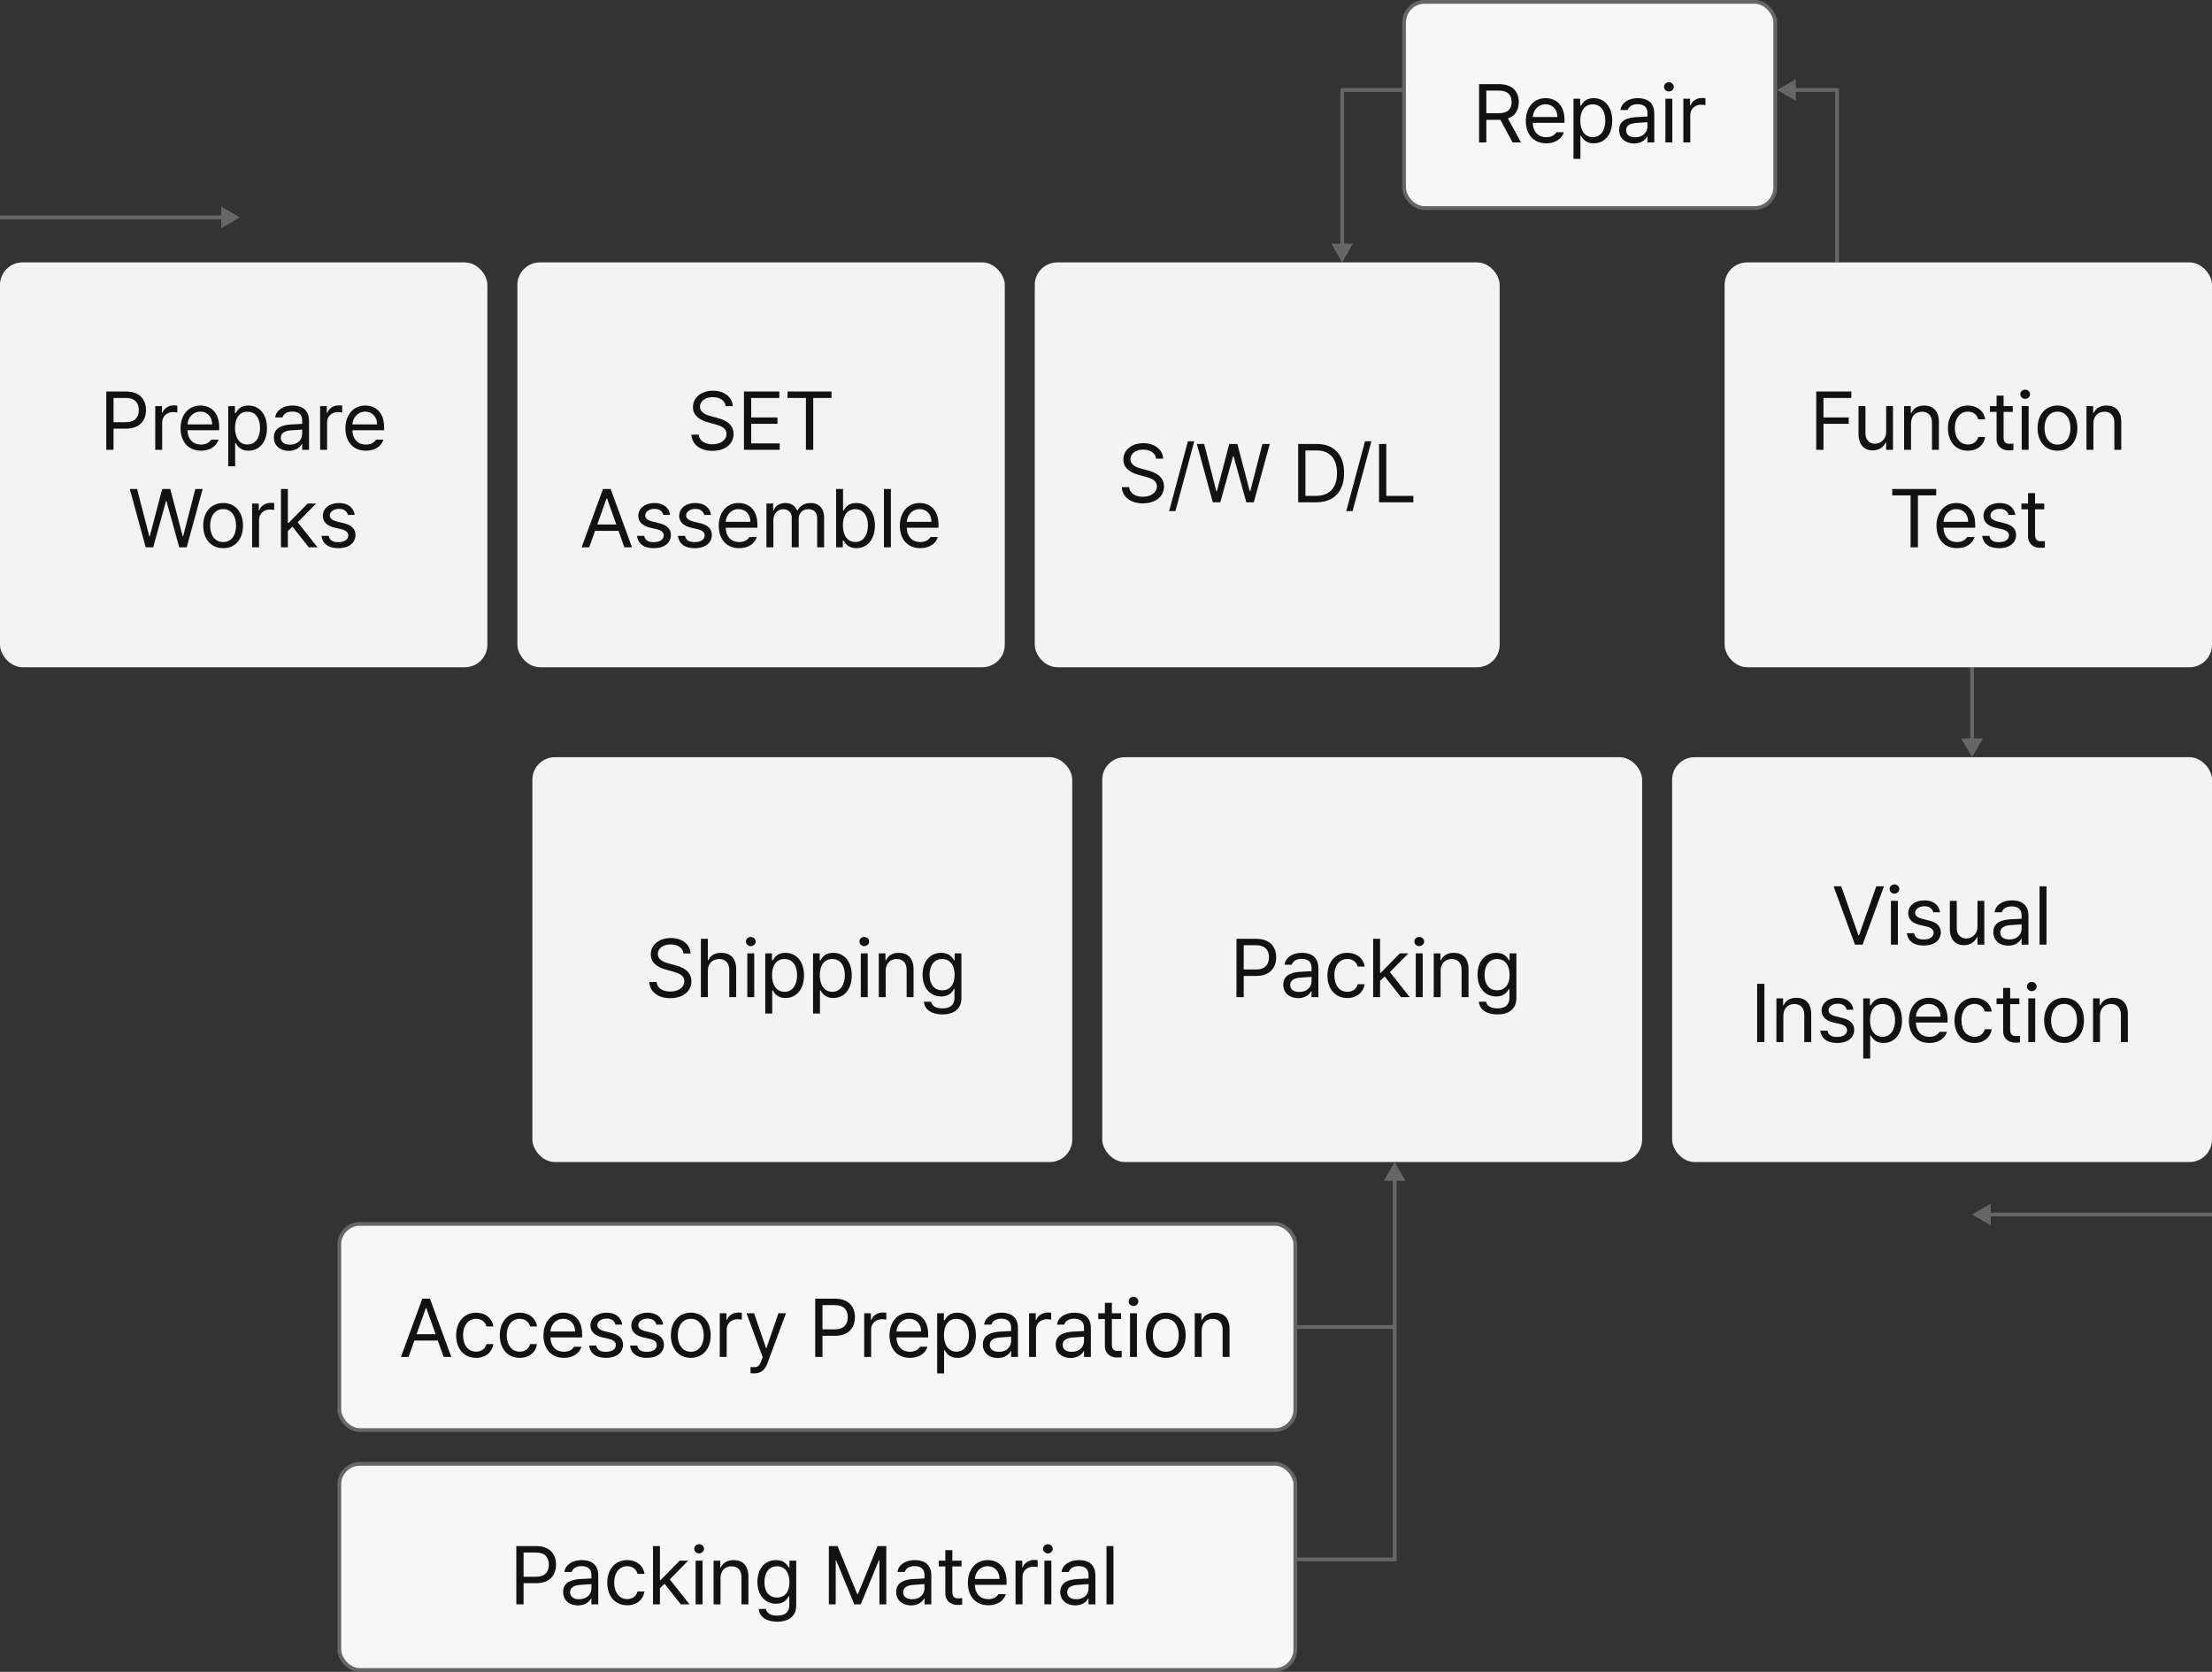
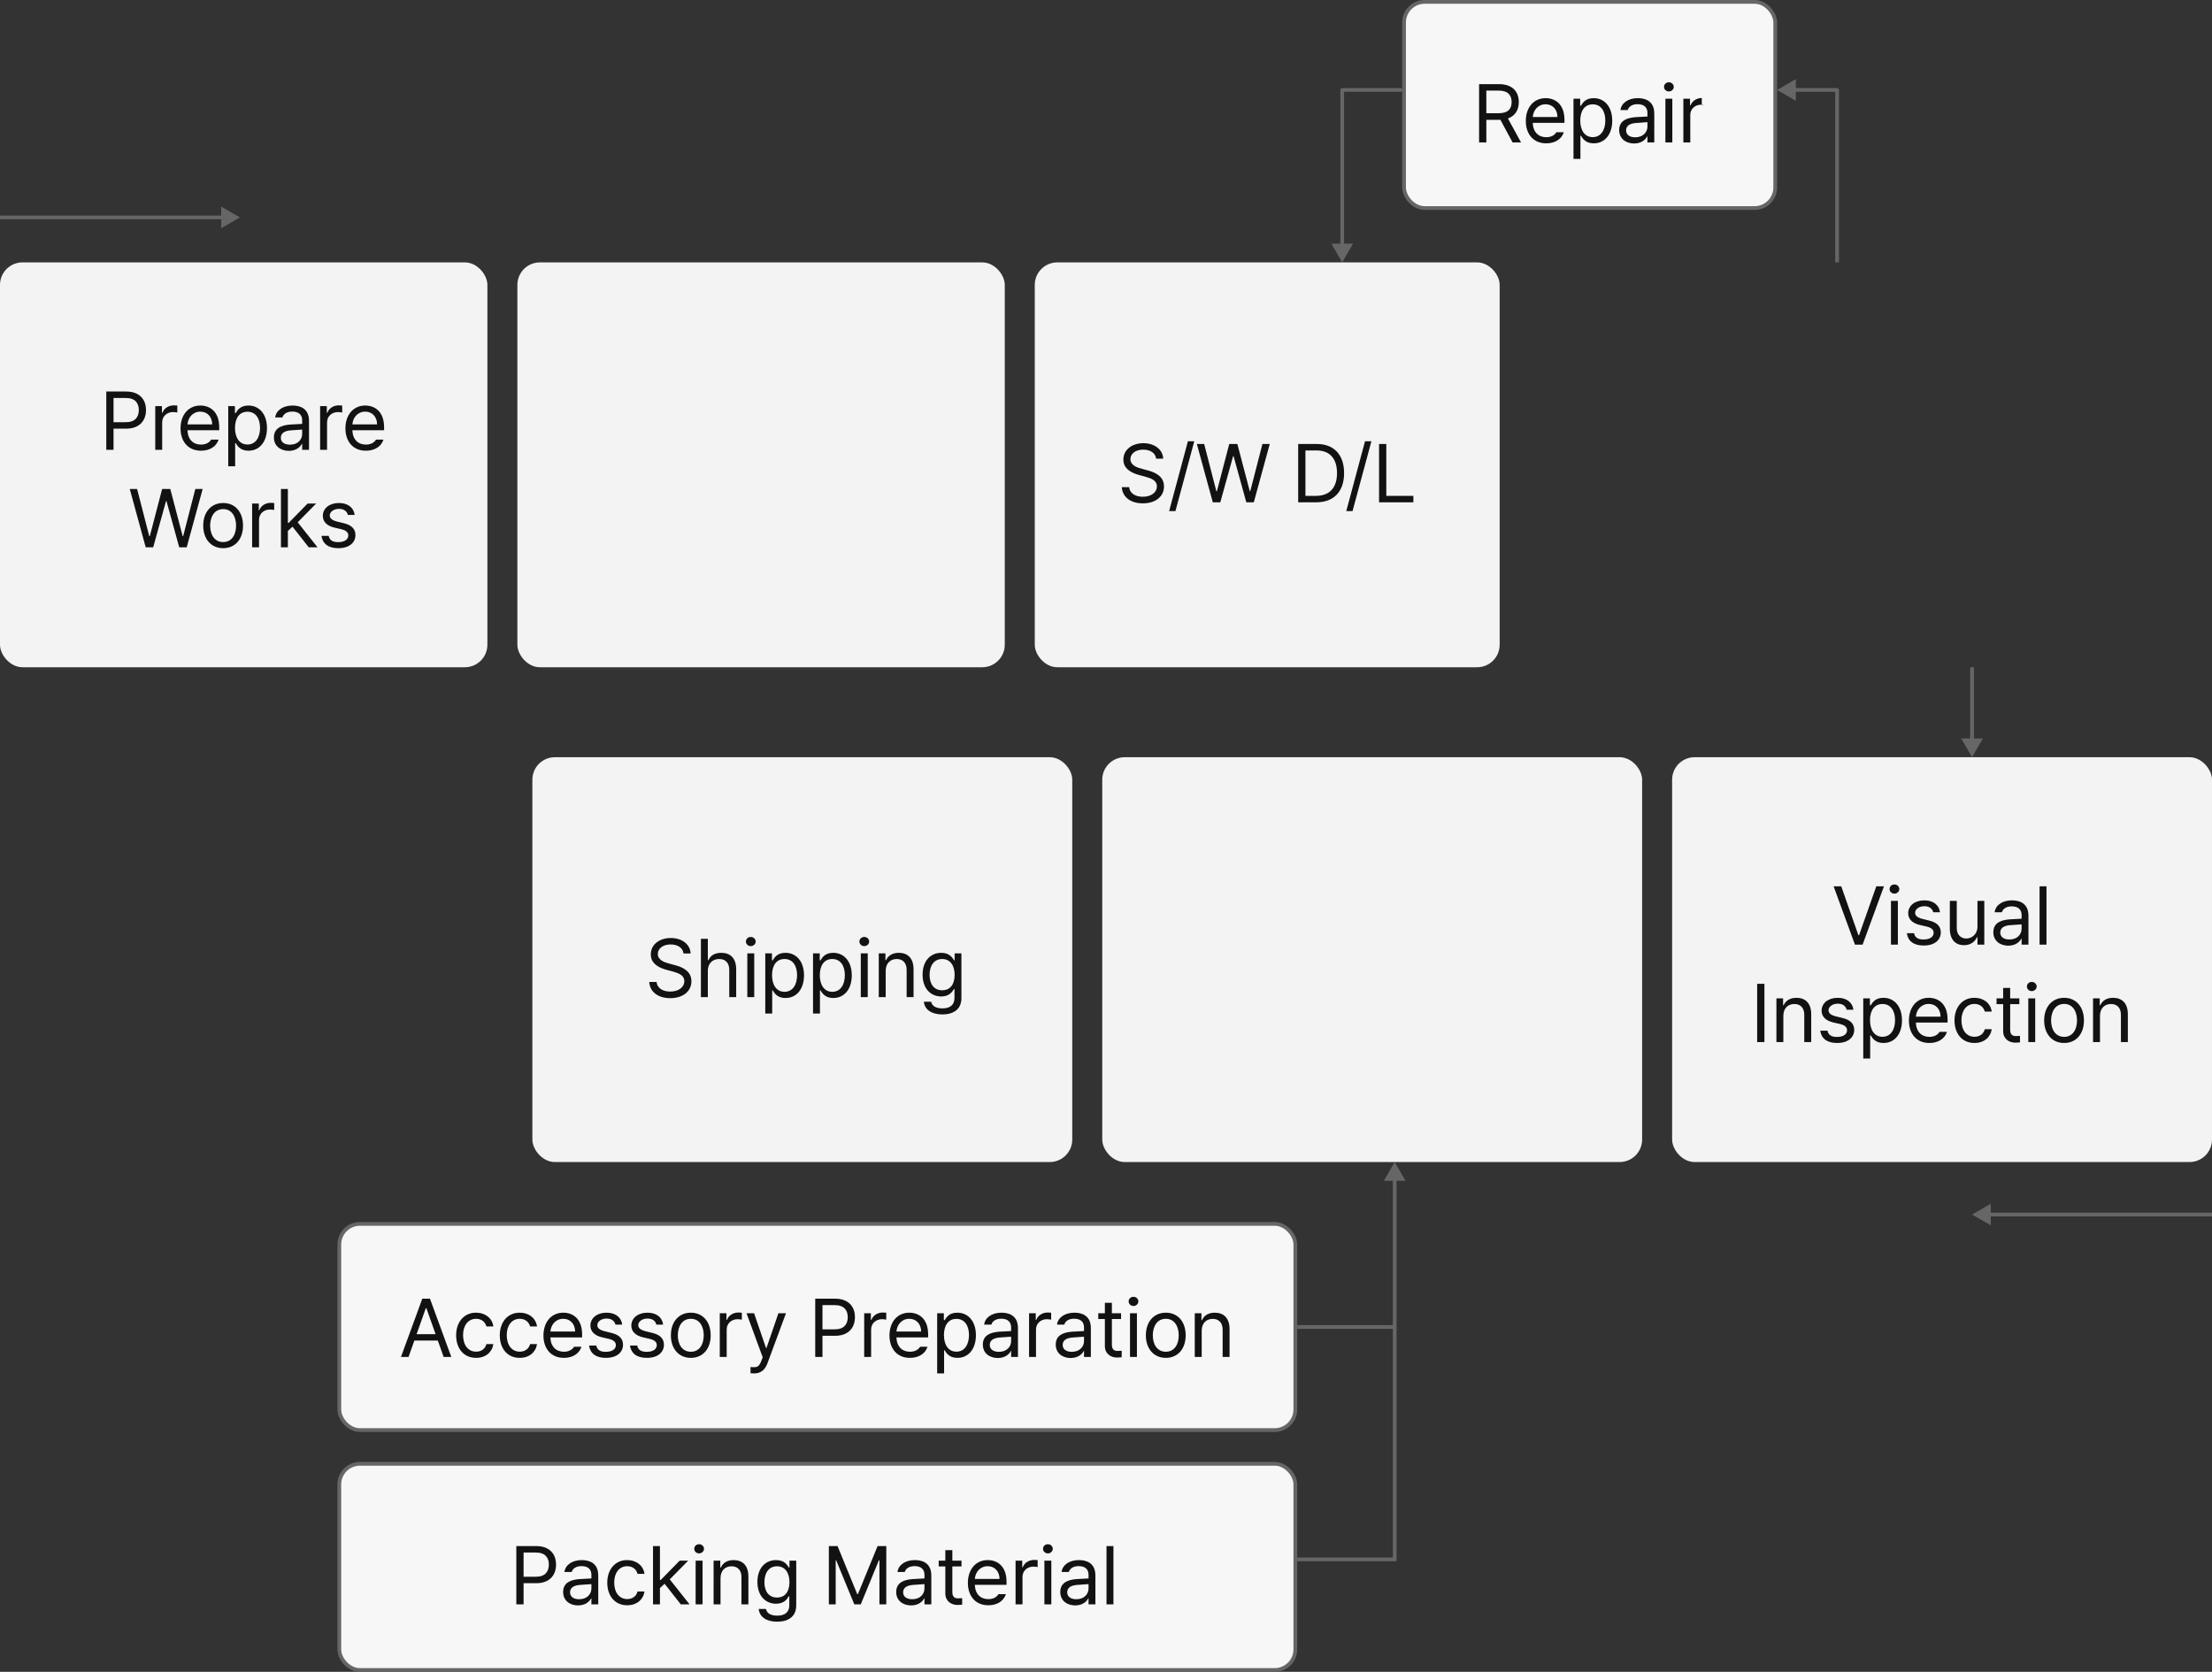
<svg xmlns="http://www.w3.org/2000/svg" width="295" height="223" viewBox="0 0 295 223" fill="none">
  <rect x="0" y="0" width="295" height="223" fill="#333333" stroke="none" />
  <rect x="187.25" y="0.25" width="49.5" height="27.5" rx="2.75" fill="#F7F7F7" stroke="#666666" stroke-width="0.5" />
-   <path d="M197.256 19V11.223H199.899C201.72 11.223 202.552 12.232 202.552 13.618C202.552 14.649 202.09 15.455 201.102 15.799L202.853 19H201.725L200.098 15.976C200.039 15.981 199.974 15.981 199.91 15.981H198.223V19H197.256ZM198.223 15.101H199.867C201.107 15.101 201.591 14.542 201.596 13.618C201.591 12.689 201.107 12.082 199.856 12.082H198.223V15.101ZM206.215 19.118C204.529 19.123 203.487 17.92 203.487 16.132C203.487 14.338 204.545 13.092 206.129 13.092C207.354 13.092 208.648 13.844 208.643 16.003V16.39H204.411C204.459 17.625 205.179 18.302 206.215 18.302C206.914 18.302 207.354 17.996 207.569 17.636H208.557C208.283 18.522 207.418 19.123 206.215 19.118ZM204.416 15.605H207.708C207.703 14.633 207.091 13.908 206.129 13.908C205.12 13.908 204.48 14.703 204.416 15.605ZM209.846 21.191V13.167H210.738V14.091H210.845C211.044 13.779 211.398 13.092 212.532 13.092C213.998 13.092 215.013 14.252 215.013 16.1C215.013 17.953 213.998 19.123 212.542 19.118C211.431 19.123 211.044 18.431 210.845 18.108H210.77V21.191H209.846ZM210.749 16.078C210.754 17.389 211.339 18.291 212.414 18.291C213.52 18.291 214.089 17.319 214.089 16.078C214.089 14.859 213.536 13.919 212.414 13.919C211.323 13.919 210.754 14.784 210.749 16.078ZM215.937 17.346C215.937 16.008 217.119 15.702 218.128 15.627C218.504 15.6 219.444 15.546 219.708 15.541V15.068C219.708 14.327 219.267 13.898 218.386 13.898C217.65 13.898 217.205 14.236 217.076 14.682H216.109C216.227 13.742 217.14 13.092 218.429 13.092C219.192 13.092 220.626 13.317 220.621 15.154V19H219.708V18.205H219.665C219.471 18.597 218.939 19.134 217.924 19.14C216.818 19.134 215.937 18.484 215.937 17.346ZM216.861 17.389C216.866 18.006 217.376 18.318 218.085 18.312C219.127 18.318 219.708 17.62 219.708 16.884V16.298C219.434 16.314 218.515 16.384 218.236 16.4C217.398 16.454 216.866 16.75 216.861 17.389ZM222.103 19V13.167H223.027V19H222.103ZM221.92 11.588C221.915 11.244 222.21 10.97 222.565 10.976C222.919 10.97 223.215 11.244 223.22 11.588C223.215 11.926 222.919 12.2 222.565 12.2C222.21 12.2 221.915 11.926 221.92 11.588ZM224.499 19V13.167H225.39V14.059H225.455C225.664 13.468 226.271 13.076 226.958 13.07C227.098 13.076 227.334 13.081 227.442 13.092V14.026C227.372 14.01 227.125 13.962 226.883 13.962C226.045 13.962 225.422 14.542 225.422 15.326V19H224.499Z" fill="#121212" />
+   <path d="M197.256 19V11.223H199.899C201.72 11.223 202.552 12.232 202.552 13.618C202.552 14.649 202.09 15.455 201.102 15.799L202.853 19H201.725L200.098 15.976C200.039 15.981 199.974 15.981 199.91 15.981H198.223V19H197.256ZM198.223 15.101H199.867C201.107 15.101 201.591 14.542 201.596 13.618C201.591 12.689 201.107 12.082 199.856 12.082H198.223V15.101ZM206.215 19.118C204.529 19.123 203.487 17.92 203.487 16.132C203.487 14.338 204.545 13.092 206.129 13.092C207.354 13.092 208.648 13.844 208.643 16.003V16.39H204.411C204.459 17.625 205.179 18.302 206.215 18.302C206.914 18.302 207.354 17.996 207.569 17.636H208.557C208.283 18.522 207.418 19.123 206.215 19.118ZM204.416 15.605H207.708C207.703 14.633 207.091 13.908 206.129 13.908C205.12 13.908 204.48 14.703 204.416 15.605ZM209.846 21.191V13.167H210.738V14.091H210.845C211.044 13.779 211.398 13.092 212.532 13.092C213.998 13.092 215.013 14.252 215.013 16.1C215.013 17.953 213.998 19.123 212.542 19.118C211.431 19.123 211.044 18.431 210.845 18.108H210.77V21.191H209.846ZM210.749 16.078C210.754 17.389 211.339 18.291 212.414 18.291C213.52 18.291 214.089 17.319 214.089 16.078C214.089 14.859 213.536 13.919 212.414 13.919C211.323 13.919 210.754 14.784 210.749 16.078ZM215.937 17.346C215.937 16.008 217.119 15.702 218.128 15.627C218.504 15.6 219.444 15.546 219.708 15.541V15.068C219.708 14.327 219.267 13.898 218.386 13.898C217.65 13.898 217.205 14.236 217.076 14.682H216.109C216.227 13.742 217.14 13.092 218.429 13.092C219.192 13.092 220.626 13.317 220.621 15.154V19H219.708V18.205H219.665C219.471 18.597 218.939 19.134 217.924 19.14C216.818 19.134 215.937 18.484 215.937 17.346ZM216.861 17.389C216.866 18.006 217.376 18.318 218.085 18.312C219.127 18.318 219.708 17.62 219.708 16.884V16.298C219.434 16.314 218.515 16.384 218.236 16.4C217.398 16.454 216.866 16.75 216.861 17.389ZM222.103 19V13.167H223.027V19H222.103ZM221.92 11.588C221.915 11.244 222.21 10.97 222.565 10.976C222.919 10.97 223.215 11.244 223.22 11.588C223.215 11.926 222.919 12.2 222.565 12.2C222.21 12.2 221.915 11.926 221.92 11.588ZM224.499 19V13.167H225.39V14.059H225.455C225.664 13.468 226.271 13.076 226.958 13.07V14.026C227.372 14.01 227.125 13.962 226.883 13.962C226.045 13.962 225.422 14.542 225.422 15.326V19H224.499Z" fill="#121212" />
  <path d="M245 12H245.25C245.25 11.862 245.138 11.75 245 11.75V12ZM237 12L239.5 13.443V10.557L237 12ZM245.25 35V12H244.75V35H245.25ZM245 11.75H239.25V12.25H245V11.75Z" fill="#666666" />
  <path d="M179 35L177.557 32.5H180.443L179 35ZM179 12H178.75C178.75 11.862 178.862 11.75 179 11.75V12ZM178.75 32.75V12H179.25V32.75H178.75ZM179 11.75H187V12.25H179V11.75Z" fill="#666666" />
  <path d="M263 162L265.5 160.557L265.5 163.443L263 162ZM295 162.25L265.25 162.25L265.25 161.75L295 161.75L295 162.25Z" fill="#666666" />
  <path d="M263 101L264.443 98.5L261.557 98.5L263 101ZM262.75 89L262.75 98.75L263.25 98.75L263.25 89L262.75 89Z" fill="#666666" />
  <rect y="35" width="65" height="54" rx="3" fill="#F3F3F3" />
  <path d="M14.174 60V52.223H16.816C18.637 52.223 19.47 53.308 19.47 54.693C19.47 56.074 18.637 57.175 16.827 57.175H15.141V60H14.174ZM15.141 56.315H16.784C18.025 56.315 18.508 55.617 18.514 54.693C18.508 53.764 18.025 53.082 16.773 53.082H15.141V56.315ZM20.705 60V54.167H21.597V55.059H21.661C21.871 54.468 22.477 54.076 23.165 54.07C23.305 54.076 23.541 54.081 23.648 54.092V55.026C23.579 55.01 23.331 54.962 23.09 54.962C22.252 54.962 21.629 55.542 21.629 56.326V60H20.705ZM26.807 60.118C25.12 60.123 24.078 58.92 24.078 57.132C24.078 55.338 25.136 54.092 26.721 54.092C27.945 54.092 29.24 54.844 29.234 57.003V57.39H25.002C25.05 58.625 25.77 59.302 26.807 59.302C27.505 59.302 27.945 58.996 28.16 58.636H29.148C28.875 59.522 28.01 60.123 26.807 60.118ZM25.007 56.605H28.3C28.294 55.633 27.682 54.908 26.721 54.908C25.711 54.908 25.072 55.703 25.007 56.605ZM30.438 62.191V54.167H31.329V55.091H31.436C31.635 54.779 31.99 54.092 33.123 54.092C34.589 54.092 35.605 55.252 35.605 57.1C35.605 58.953 34.589 60.123 33.134 60.118C32.022 60.123 31.635 59.431 31.436 59.108H31.361V62.191H30.438ZM31.34 57.078C31.345 58.389 31.931 59.291 33.005 59.291C34.111 59.291 34.681 58.319 34.681 57.078C34.681 55.859 34.127 54.919 33.005 54.919C31.915 54.919 31.345 55.784 31.34 57.078ZM36.528 58.346C36.528 57.008 37.71 56.702 38.72 56.627C39.096 56.6 40.036 56.546 40.299 56.541V56.068C40.299 55.327 39.858 54.898 38.977 54.898C38.242 54.898 37.796 55.236 37.667 55.682H36.7C36.818 54.742 37.731 54.092 39.02 54.092C39.783 54.092 41.217 54.317 41.212 56.154V60H40.299V59.205H40.256C40.062 59.597 39.531 60.134 38.516 60.14C37.409 60.134 36.528 59.484 36.528 58.346ZM37.452 58.389C37.458 59.006 37.968 59.318 38.677 59.312C39.719 59.318 40.299 58.62 40.299 57.884V57.298C40.025 57.315 39.106 57.384 38.827 57.4C37.989 57.454 37.458 57.749 37.452 58.389ZM42.694 60V54.167H43.586V55.059H43.65C43.86 54.468 44.467 54.076 45.154 54.07C45.294 54.076 45.53 54.081 45.638 54.092V55.026C45.568 55.01 45.321 54.962 45.079 54.962C44.241 54.962 43.618 55.542 43.618 56.326V60H42.694ZM48.796 60.118C47.109 60.123 46.067 58.92 46.067 57.132C46.067 55.338 47.126 54.092 48.71 54.092C49.935 54.092 51.229 54.844 51.224 57.003V57.39H46.991C47.04 58.625 47.759 59.302 48.796 59.302C49.494 59.302 49.935 58.996 50.149 58.636H51.138C50.864 59.522 49.999 60.123 48.796 60.118ZM46.997 56.605H50.289C50.284 55.633 49.671 54.908 48.71 54.908C47.7 54.908 47.061 55.703 46.997 56.605ZM19.432 73L17.305 65.223H18.283L19.905 71.518H19.98L21.623 65.223H22.709L24.363 71.518H24.427L26.049 65.223H27.027L24.9 73H23.901L22.204 66.845H22.139L20.431 73H19.432ZM29.766 73.118C28.176 73.124 27.102 71.92 27.102 70.11C27.102 68.29 28.176 67.092 29.766 67.092C31.351 67.092 32.414 68.29 32.409 70.11C32.414 71.92 31.351 73.124 29.766 73.118ZM28.026 70.11C28.031 71.276 28.579 72.302 29.766 72.302C30.942 72.302 31.485 71.276 31.485 70.11C31.485 68.95 30.942 67.908 29.766 67.908C28.579 67.908 28.031 68.95 28.026 70.11ZM33.623 73V67.167H34.514V68.059H34.579C34.788 67.468 35.395 67.076 36.083 67.07C36.222 67.076 36.459 67.081 36.566 67.092V68.026C36.496 68.01 36.249 67.962 36.007 67.962C35.169 67.962 34.546 68.542 34.546 69.326V73H33.623ZM37.468 73V65.223H38.392V69.745H38.499L41.024 67.167H42.163L39.703 69.665L42.345 73H41.174L39.01 70.25L38.392 70.825V73H37.468ZM46.395 68.682C46.266 68.198 45.895 67.881 45.213 67.876C44.494 67.881 43.983 68.268 43.978 68.757C43.983 69.144 44.295 69.407 44.977 69.573L45.847 69.788C46.889 70.035 47.399 70.556 47.405 71.367C47.399 72.377 46.578 73.124 45.117 73.118C43.806 73.124 43.027 72.538 42.872 71.475H43.838C43.946 72.044 44.359 72.318 45.095 72.312C45.928 72.318 46.449 71.969 46.449 71.421C46.449 71.007 46.153 70.739 45.493 70.583L44.612 70.379C43.597 70.143 43.054 69.589 43.054 68.811C43.054 67.811 43.93 67.092 45.213 67.092C46.422 67.092 47.179 67.736 47.297 68.682H46.395Z" fill="#121212" />
  <rect x="69" y="35" width="65" height="54" rx="3" fill="#F3F3F3" />
-   <path d="M96.779 54.178C96.698 53.415 95.989 52.975 95.06 52.975C94.029 52.975 93.357 53.512 93.352 54.253C93.357 55.069 94.265 55.376 94.856 55.52L95.629 55.735C96.462 55.95 97.832 56.428 97.832 57.884C97.832 59.151 96.811 60.134 95.006 60.14C93.331 60.134 92.294 59.27 92.203 57.98H93.191C93.272 58.851 94.082 59.264 95.006 59.259C96.081 59.264 96.886 58.711 96.886 57.862C96.886 57.105 96.166 56.815 95.35 56.584L94.394 56.326C93.175 55.972 92.412 55.349 92.418 54.296C92.412 52.98 93.583 52.115 95.092 52.115C96.602 52.115 97.686 52.996 97.724 54.178H96.779ZM99.217 60V52.223H103.933V53.082H100.184V55.682H103.686V56.53H100.184V59.141H103.987V60H99.217ZM105.029 53.082V52.223H110.894V53.082H108.456V60H107.478V53.082H105.029ZM78.582 73H77.572L80.418 65.223H81.439L84.286 73H83.265L82.486 70.809H79.36L78.582 73ZM79.656 69.96H82.191L80.956 66.48H80.891L79.656 69.96ZM88.464 68.682C88.335 68.198 87.965 67.881 87.283 67.876C86.563 67.881 86.053 68.268 86.047 68.757C86.053 69.144 86.364 69.407 87.046 69.573L87.916 69.788C88.959 70.035 89.469 70.556 89.474 71.367C89.469 72.377 88.647 73.124 87.186 73.118C85.876 73.124 85.097 72.538 84.941 71.475H85.908C86.015 72.044 86.429 72.318 87.165 72.312C87.997 72.318 88.518 71.969 88.518 71.421C88.518 71.007 88.223 70.739 87.562 70.583L86.681 70.379C85.666 70.143 85.124 69.589 85.124 68.811C85.124 67.811 85.999 67.092 87.283 67.092C88.491 67.092 89.249 67.736 89.367 68.682H88.464ZM93.921 68.682C93.793 68.198 93.422 67.881 92.74 67.876C92.02 67.881 91.51 68.268 91.504 68.757C91.51 69.144 91.821 69.407 92.503 69.573L93.374 69.788C94.415 70.035 94.926 70.556 94.931 71.367C94.926 72.377 94.104 73.124 92.643 73.118C91.332 73.124 90.554 72.538 90.398 71.475H91.365C91.472 72.044 91.886 72.318 92.622 72.312C93.454 72.318 93.975 71.969 93.975 71.421C93.975 71.007 93.68 70.739 93.019 70.583L92.138 70.379C91.123 70.143 90.581 69.589 90.581 68.811C90.581 67.811 91.456 67.092 92.74 67.092C93.948 67.092 94.706 67.736 94.824 68.682H93.921ZM98.584 73.118C96.897 73.124 95.855 71.92 95.855 70.132C95.855 68.338 96.913 67.092 98.498 67.092C99.722 67.092 101.017 67.844 101.011 70.003V70.39H96.779C96.827 71.625 97.547 72.302 98.584 72.302C99.282 72.302 99.722 71.996 99.937 71.636H100.925C100.651 72.522 99.787 73.124 98.584 73.118ZM96.784 69.606H100.077C100.071 68.633 99.459 67.908 98.498 67.908C97.488 67.908 96.849 68.703 96.784 69.606ZM102.214 73V67.167H103.106V68.08H103.181C103.423 67.457 103.987 67.092 104.75 67.092C105.512 67.092 106.033 67.457 106.307 68.08H106.372C106.667 67.478 107.285 67.092 108.123 67.092C109.159 67.092 109.906 67.726 109.906 69.101V73H108.982V69.111C108.977 68.252 108.439 67.919 107.8 67.919C106.989 67.919 106.527 68.467 106.522 69.208V73H105.587V69.015C105.593 68.359 105.12 67.919 104.449 67.919C103.75 67.919 103.138 68.51 103.138 69.358V73H102.214ZM111.506 73V65.223H112.43V68.091H112.505C112.704 67.779 113.053 67.092 114.192 67.092C115.653 67.092 116.679 68.252 116.684 70.1C116.679 71.953 115.653 73.124 114.203 73.118C113.085 73.124 112.704 72.431 112.505 72.108H112.398V73H111.506ZM112.409 70.078C112.409 71.389 113 72.291 114.063 72.291C115.175 72.291 115.744 71.319 115.75 70.078C115.744 68.859 115.191 67.919 114.063 67.919C112.989 67.919 112.409 68.784 112.409 70.078ZM118.811 65.223V73H117.887V65.223H118.811ZM122.732 73.118C121.045 73.124 120.003 71.92 120.003 70.132C120.003 68.338 121.062 67.092 122.646 67.092C123.871 67.092 125.165 67.844 125.16 70.003V70.39H120.927C120.976 71.625 121.695 72.302 122.732 72.302C123.43 72.302 123.871 71.996 124.085 71.636H125.074C124.8 72.522 123.935 73.124 122.732 73.118ZM120.933 69.606H124.225C124.22 68.633 123.607 67.908 122.646 67.908C121.636 67.908 120.997 68.703 120.933 69.606Z" fill="#121212" />
  <rect x="138" y="35" width="62" height="54" rx="3" fill="#F3F3F3" />
  <path d="M154.181 61.178C154.101 60.415 153.392 59.975 152.462 59.975C151.431 59.975 150.76 60.512 150.754 61.253C150.76 62.069 151.667 62.376 152.258 62.52L153.032 62.735C153.864 62.95 155.234 63.428 155.234 64.884C155.234 66.151 154.213 67.134 152.409 67.14C150.733 67.134 149.696 66.269 149.605 64.981H150.593C150.674 65.851 151.485 66.264 152.409 66.259C153.483 66.264 154.289 65.711 154.289 64.862C154.289 64.105 153.569 63.815 152.752 63.584L151.796 63.326C150.577 62.972 149.814 62.349 149.82 61.296C149.814 59.98 150.985 59.115 152.495 59.115C154.004 59.115 155.089 59.996 155.126 61.178H154.181ZM159.273 58.857L156.759 68.171H155.921L158.424 58.857H159.273ZM161.744 67L159.617 59.223H160.594L162.216 65.518H162.292L163.935 59.223H165.02L166.674 65.518H166.739L168.361 59.223H169.338L167.211 67H166.212L164.515 60.845H164.451L162.743 67H161.744ZM175.547 67H173.13V59.223H175.644C177.916 59.223 179.253 60.678 179.253 63.101C179.253 65.528 177.916 67 175.547 67ZM174.097 66.141H175.483C177.39 66.141 178.308 64.986 178.308 63.101C178.308 61.221 177.39 60.082 175.58 60.082H174.097V66.141ZM182.895 58.857L180.381 68.171H179.543L182.046 58.857H182.895ZM183.916 67V59.223H184.882V66.141H188.492V67H183.916Z" fill="#121212" />
-   <rect x="230" y="35" width="65" height="54" rx="3" fill="#F3F3F3" />
-   <path d="M242.219 60V52.223H246.902V53.082H243.186V55.682H246.548V56.53H243.186V60H242.219ZM251.543 57.605V54.167H252.456V60H251.543V59.012H251.479C251.205 59.602 250.625 60.075 249.749 60.075C248.643 60.075 247.853 59.355 247.858 57.873V54.167H248.782V57.809C248.782 58.647 249.303 59.189 250.05 59.184C250.71 59.189 251.538 58.695 251.543 57.605ZM254.862 56.498V60H253.938V54.167H254.83V55.08H254.905C255.179 54.484 255.727 54.092 256.613 54.092C257.795 54.092 258.584 54.812 258.579 56.294V60H257.655V56.358C257.655 55.456 257.161 54.919 256.334 54.919C255.485 54.919 254.862 55.488 254.862 56.498ZM262.446 60.118C260.792 60.123 259.782 58.861 259.782 57.11C259.782 55.338 260.84 54.092 262.425 54.092C263.666 54.092 264.6 54.828 264.745 55.929H263.821C263.687 55.397 263.225 54.908 262.446 54.908C261.404 54.908 260.711 55.768 260.706 57.078C260.711 58.426 261.388 59.291 262.446 59.291C263.134 59.291 263.66 58.92 263.821 58.281H264.745C264.6 59.323 263.741 60.123 262.446 60.118ZM268.43 54.167V54.94H267.205V58.324C267.2 59.071 267.576 59.194 267.968 59.194C268.134 59.194 268.381 59.178 268.516 59.173V60.032C268.371 60.054 268.145 60.075 267.871 60.075C267.092 60.075 266.276 59.592 266.271 58.56V54.94H265.39V54.167H266.271V52.77H267.205V54.167H268.43ZM269.622 60V54.167H270.546V60H269.622ZM269.439 52.588C269.434 52.244 269.729 51.97 270.084 51.976C270.438 51.97 270.734 52.244 270.739 52.588C270.734 52.926 270.438 53.2 270.084 53.2C269.729 53.2 269.434 52.926 269.439 52.588ZM274.402 60.118C272.812 60.123 271.738 58.92 271.738 57.11C271.738 55.29 272.812 54.092 274.402 54.092C275.987 54.092 277.05 55.29 277.045 57.11C277.05 58.92 275.987 60.123 274.402 60.118ZM272.662 57.11C272.667 58.276 273.215 59.302 274.402 59.302C275.579 59.302 276.121 58.276 276.121 57.11C276.121 55.95 275.579 54.908 274.402 54.908C273.215 54.908 272.667 55.95 272.662 57.11ZM279.183 56.498V60H278.259V54.167H279.15V55.08H279.226C279.5 54.484 280.047 54.092 280.934 54.092C282.115 54.092 282.905 54.812 282.899 56.294V60H281.976V56.358C281.976 55.456 281.481 54.919 280.654 54.919C279.806 54.919 279.183 55.488 279.183 56.498ZM252.354 66.082V65.223H258.219V66.082H255.781V73H254.803V66.082H252.354ZM260.991 73.118C259.304 73.124 258.262 71.92 258.262 70.132C258.262 68.338 259.32 67.092 260.905 67.092C262.129 67.092 263.424 67.844 263.418 70.003V70.39H259.186C259.234 71.625 259.954 72.302 260.991 72.302C261.689 72.302 262.129 71.996 262.344 71.636H263.333C263.059 72.522 262.194 73.124 260.991 73.118ZM259.191 69.606H262.484C262.479 68.633 261.866 67.908 260.905 67.908C259.895 67.908 259.256 68.703 259.191 69.606ZM267.866 68.682C267.737 68.198 267.366 67.881 266.684 67.876C265.964 67.881 265.454 68.268 265.449 68.757C265.454 69.144 265.766 69.407 266.448 69.573L267.318 69.788C268.36 70.035 268.87 70.556 268.875 71.367C268.87 72.377 268.048 73.124 266.587 73.118C265.277 73.124 264.498 72.538 264.342 71.475H265.309C265.417 72.044 265.83 72.318 266.566 72.312C267.398 72.318 267.919 71.969 267.919 71.421C267.919 71.007 267.624 70.739 266.963 70.583L266.083 70.379C265.067 70.143 264.525 69.589 264.525 68.811C264.525 67.811 265.4 67.092 266.684 67.092C267.893 67.092 268.65 67.736 268.768 68.682H267.866ZM272.625 67.167V67.94H271.4V71.324C271.395 72.071 271.771 72.194 272.163 72.194C272.329 72.194 272.576 72.178 272.71 72.173V73.032C272.565 73.054 272.34 73.075 272.066 73.075C271.287 73.075 270.471 72.592 270.465 71.561V67.94H269.584V67.167H270.465V65.77H271.4V67.167H272.625Z" fill="#121212" />
  <rect x="223" y="101" width="72" height="54" rx="3" fill="#F3F3F3" />
  <path d="M245.556 118.223L247.844 124.743H247.93L250.229 118.223H251.25L248.403 126H247.382L244.536 118.223H245.556ZM252.184 126V120.167H253.108V126H252.184ZM252.001 118.588C251.996 118.244 252.292 117.97 252.646 117.976C253 117.97 253.296 118.244 253.301 118.588C253.296 118.926 253 119.2 252.646 119.2C252.292 119.2 251.996 118.926 252.001 118.588ZM257.824 121.682C257.695 121.198 257.324 120.881 256.642 120.876C255.922 120.881 255.412 121.268 255.407 121.757C255.412 122.144 255.724 122.407 256.406 122.573L257.276 122.788C258.318 123.035 258.828 123.556 258.833 124.367C258.828 125.377 258.006 126.124 256.545 126.118C255.235 126.124 254.456 125.538 254.3 124.475H255.267C255.375 125.044 255.788 125.318 256.524 125.312C257.356 125.318 257.877 124.969 257.877 124.421C257.877 124.007 257.582 123.739 256.921 123.583L256.041 123.379C255.025 123.143 254.483 122.589 254.483 121.811C254.483 120.812 255.358 120.092 256.642 120.092C257.851 120.092 258.608 120.736 258.726 121.682H257.824ZM263.721 123.604V120.167H264.634V126H263.721V125.012H263.657C263.383 125.603 262.803 126.075 261.927 126.075C260.821 126.075 260.031 125.355 260.037 123.873V120.167H260.96V123.809C260.96 124.646 261.481 125.189 262.228 125.184C262.889 125.189 263.716 124.695 263.721 123.604ZM265.837 124.346C265.837 123.008 267.019 122.702 268.029 122.627C268.405 122.6 269.345 122.546 269.608 122.541V122.068C269.608 121.327 269.167 120.897 268.287 120.897C267.551 120.897 267.105 121.236 266.976 121.682H266.009C266.127 120.742 267.041 120.092 268.33 120.092C269.092 120.092 270.526 120.317 270.521 122.154V126H269.608V125.205H269.565C269.372 125.597 268.84 126.134 267.825 126.14C266.718 126.134 265.837 125.484 265.837 124.346ZM266.761 124.389C266.767 125.006 267.277 125.318 267.986 125.312C269.028 125.318 269.608 124.62 269.608 123.884V123.298C269.334 123.314 268.416 123.384 268.136 123.4C267.298 123.454 266.767 123.75 266.761 124.389ZM272.927 118.223V126H272.003V118.223H272.927ZM235.308 131.223V139H234.341V131.223H235.308ZM237.833 135.498V139H236.909V133.167H237.8V134.08H237.875C238.149 133.484 238.697 133.092 239.583 133.092C240.765 133.092 241.555 133.812 241.549 135.294V139H240.625V135.358C240.625 134.456 240.131 133.919 239.304 133.919C238.456 133.919 237.833 134.488 237.833 135.498ZM246.276 134.682C246.147 134.198 245.776 133.881 245.094 133.876C244.375 133.881 243.864 134.268 243.859 134.757C243.864 135.144 244.176 135.407 244.858 135.573L245.728 135.788C246.77 136.035 247.28 136.556 247.286 137.367C247.28 138.377 246.458 139.124 244.998 139.118C243.687 139.124 242.908 138.538 242.752 137.475H243.719C243.827 138.044 244.24 138.318 244.976 138.312C245.809 138.318 246.33 137.969 246.33 137.421C246.33 137.007 246.034 136.739 245.374 136.583L244.493 136.379C243.478 136.143 242.935 135.589 242.935 134.811C242.935 133.812 243.811 133.092 245.094 133.092C246.303 133.092 247.06 133.736 247.178 134.682H246.276ZM248.489 141.191V133.167H249.38V134.091H249.488C249.687 133.779 250.041 133.092 251.174 133.092C252.641 133.092 253.656 134.252 253.656 136.1C253.656 137.953 252.641 139.124 251.185 139.118C250.073 139.124 249.687 138.431 249.488 138.108H249.413V141.191H248.489ZM249.391 136.078C249.396 137.389 249.982 138.291 251.056 138.291C252.163 138.291 252.732 137.319 252.732 136.078C252.732 134.859 252.179 133.919 251.056 133.919C249.966 133.919 249.396 134.784 249.391 136.078ZM257.308 139.118C255.622 139.124 254.58 137.92 254.58 136.132C254.58 134.338 255.638 133.092 257.222 133.092C258.447 133.092 259.741 133.844 259.736 136.003V136.39H255.503C255.552 137.625 256.271 138.302 257.308 138.302C258.006 138.302 258.447 137.996 258.662 137.636H259.65C259.376 138.522 258.511 139.124 257.308 139.118ZM255.509 135.605H258.801C258.796 134.633 258.184 133.908 257.222 133.908C256.212 133.908 255.573 134.703 255.509 135.605ZM263.324 139.118C261.669 139.124 260.66 137.861 260.66 136.11C260.66 134.338 261.718 133.092 263.302 133.092C264.543 133.092 265.478 133.828 265.623 134.929H264.699C264.564 134.397 264.103 133.908 263.324 133.908C262.282 133.908 261.589 134.768 261.583 136.078C261.589 137.426 262.266 138.291 263.324 138.291C264.011 138.291 264.538 137.92 264.699 137.281H265.623C265.478 138.323 264.618 139.124 263.324 139.118ZM269.307 133.167V133.94H268.083V137.324C268.077 138.071 268.453 138.194 268.845 138.194C269.012 138.194 269.259 138.178 269.393 138.173V139.032C269.248 139.054 269.022 139.075 268.749 139.075C267.97 139.075 267.153 138.592 267.148 137.561V133.94H266.267V133.167H267.148V131.771H268.083V133.167H269.307ZM270.5 139V133.167H271.423V139H270.5ZM270.317 131.588C270.312 131.244 270.607 130.97 270.961 130.976C271.316 130.97 271.611 131.244 271.617 131.588C271.611 131.926 271.316 132.2 270.961 132.2C270.607 132.2 270.312 131.926 270.317 131.588ZM275.28 139.118C273.69 139.124 272.616 137.92 272.616 136.11C272.616 134.29 273.69 133.092 275.28 133.092C276.864 133.092 277.928 134.29 277.922 136.11C277.928 137.92 276.864 139.124 275.28 139.118ZM273.54 136.11C273.545 137.276 274.093 138.302 275.28 138.302C276.456 138.302 276.999 137.276 276.999 136.11C276.999 134.95 276.456 133.908 275.28 133.908C274.093 133.908 273.545 134.95 273.54 136.11ZM280.06 135.498V139H279.136V133.167H280.028V134.08H280.103C280.377 133.484 280.925 133.092 281.811 133.092C282.993 133.092 283.782 133.812 283.777 135.294V139H282.853V135.358C282.853 134.456 282.359 133.919 281.532 133.919C280.683 133.919 280.06 134.488 280.06 135.498Z" fill="#121212" />
  <path d="M32 29L29.5 27.557L29.5 30.443L32 29ZM-2.18557e-08 29.25L29.75 29.25L29.75 28.75L2.18557e-08 28.75L-2.18557e-08 29.25Z" fill="#666666" />
  <rect x="147" y="101" width="72" height="54" rx="3" fill="#F3F3F3" />
-   <path d="M164.9 133V125.223H167.542C169.363 125.223 170.196 126.308 170.196 127.693C170.196 129.074 169.363 130.175 167.553 130.175H165.867V133H164.9ZM165.867 129.315H167.51C168.751 129.315 169.234 128.617 169.24 127.693C169.234 126.764 168.751 126.082 167.5 126.082H165.867V129.315ZM171.141 131.346C171.141 130.008 172.323 129.702 173.333 129.627C173.708 129.6 174.648 129.546 174.912 129.541V129.068C174.912 128.327 174.471 127.897 173.59 127.897C172.854 127.897 172.409 128.236 172.28 128.682H171.313C171.431 127.742 172.344 127.092 173.633 127.092C174.396 127.092 175.83 127.317 175.825 129.154V133H174.912V132.205H174.869C174.675 132.597 174.144 133.134 173.128 133.14C172.022 133.134 171.141 132.484 171.141 131.346ZM172.065 131.389C172.07 132.006 172.581 132.318 173.29 132.312C174.332 132.318 174.912 131.62 174.912 130.884V130.298C174.638 130.314 173.719 130.384 173.44 130.4C172.602 130.454 172.07 130.75 172.065 131.389ZM179.692 133.118C178.038 133.124 177.028 131.861 177.028 130.11C177.028 128.338 178.086 127.092 179.67 127.092C180.911 127.092 181.846 127.828 181.991 128.929H181.067C180.933 128.397 180.471 127.908 179.692 127.908C178.65 127.908 177.957 128.768 177.952 130.078C177.957 131.426 178.634 132.291 179.692 132.291C180.379 132.291 180.906 131.92 181.067 131.281H181.991C181.846 132.323 180.986 133.124 179.692 133.118ZM183.129 133V125.223H184.053V129.745H184.161L186.685 127.167H187.824L185.364 129.665L188.006 133H186.835L184.671 130.25L184.053 130.825V133H183.129ZM188.812 133V127.167H189.736V133H188.812ZM188.629 125.588C188.624 125.244 188.919 124.97 189.274 124.976C189.628 124.97 189.924 125.244 189.929 125.588C189.924 125.926 189.628 126.2 189.274 126.2C188.919 126.2 188.624 125.926 188.629 125.588ZM192.131 129.498V133H191.208V127.167H192.099V128.08H192.174C192.448 127.484 192.996 127.092 193.882 127.092C195.064 127.092 195.854 127.812 195.848 129.294V133H194.924V129.358C194.924 128.456 194.43 127.919 193.603 127.919C192.754 127.919 192.131 128.488 192.131 129.498ZM199.694 135.31C198.281 135.31 197.325 134.692 197.223 133.612H198.19C198.313 134.208 198.867 134.504 199.694 134.504C200.693 134.504 201.305 134.069 201.305 133.107V131.926H201.23C201.031 132.248 200.661 132.909 199.533 132.914C198.115 132.909 197.051 131.84 197.051 130.003C197.051 128.209 198.077 127.092 199.543 127.092C200.677 127.092 201.042 127.779 201.251 128.091H201.327V127.167H202.229V133.161C202.224 134.665 201.117 135.31 199.694 135.31ZM197.986 130.035C197.986 131.244 198.555 132.087 199.662 132.087C200.73 132.087 201.321 131.319 201.327 130.035C201.321 128.784 200.747 127.919 199.662 127.919C198.539 127.919 197.986 128.859 197.986 130.035Z" fill="#121212" />
  <rect x="71" y="101" width="72" height="54" rx="3" fill="#F3F3F3" />
  <path d="M91.156 127.178C91.075 126.415 90.366 125.975 89.437 125.975C88.406 125.975 87.734 126.512 87.729 127.253C87.734 128.069 88.642 128.375 89.233 128.521L90.006 128.735C90.839 128.95 92.209 129.428 92.209 130.884C92.209 132.151 91.188 133.134 89.383 133.14C87.707 133.134 86.671 132.27 86.58 130.98H87.568C87.648 131.851 88.46 132.264 89.383 132.259C90.457 132.264 91.263 131.711 91.263 130.862C91.263 130.105 90.543 129.815 89.727 129.584L88.771 129.326C87.552 128.972 86.789 128.349 86.794 127.296C86.789 125.98 87.96 125.115 89.469 125.115C90.978 125.115 92.064 125.996 92.101 127.178H91.156ZM94.4 129.498V133H93.476V125.223H94.4V128.08H94.475C94.749 127.479 95.27 127.092 96.194 127.092C97.386 127.092 98.181 127.795 98.181 129.294V133H97.257V129.358C97.257 128.44 96.752 127.919 95.915 127.919C95.044 127.919 94.4 128.488 94.4 129.498ZM99.664 133V127.167H100.587V133H99.664ZM99.481 125.588C99.476 125.244 99.771 124.97 100.125 124.976C100.48 124.97 100.775 125.244 100.781 125.588C100.775 125.926 100.48 126.2 100.125 126.2C99.771 126.2 99.476 125.926 99.481 125.588ZM102.059 135.191V127.167H102.951V128.091H103.058C103.257 127.779 103.611 127.092 104.745 127.092C106.211 127.092 107.226 128.252 107.226 130.1C107.226 131.953 106.211 133.124 104.755 133.118C103.644 133.124 103.257 132.431 103.058 132.108H102.983V135.191H102.059ZM102.961 130.078C102.967 131.389 103.552 132.291 104.626 132.291C105.733 132.291 106.302 131.319 106.302 130.078C106.302 128.859 105.749 127.919 104.626 127.919C103.536 127.919 102.967 128.784 102.961 130.078ZM108.429 135.191V127.167H109.321V128.091H109.428C109.627 127.779 109.981 127.092 111.115 127.092C112.581 127.092 113.596 128.252 113.596 130.1C113.596 131.953 112.581 133.124 111.125 133.118C110.014 133.124 109.627 132.431 109.428 132.108H109.353V135.191H108.429ZM109.332 130.078C109.337 131.389 109.922 132.291 110.997 132.291C112.103 132.291 112.672 131.319 112.672 130.078C112.672 128.859 112.119 127.919 110.997 127.919C109.906 127.919 109.337 128.784 109.332 130.078ZM114.799 133V127.167H115.723V133H114.799ZM114.617 125.588C114.611 125.244 114.907 124.97 115.261 124.976C115.616 124.97 115.911 125.244 115.917 125.588C115.911 125.926 115.616 126.2 115.261 126.2C114.907 126.2 114.611 125.926 114.617 125.588ZM118.119 129.498V133H117.195V127.167H118.086V128.08H118.162C118.436 127.484 118.983 127.092 119.87 127.092C121.051 127.092 121.841 127.812 121.835 129.294V133H120.912V129.358C120.912 128.456 120.417 127.919 119.59 127.919C118.742 127.919 118.119 128.488 118.119 129.498ZM125.681 135.31C124.269 135.31 123.312 134.692 123.21 133.612H124.177C124.301 134.208 124.854 134.504 125.681 134.504C126.68 134.504 127.292 134.069 127.292 133.107V131.926H127.217C127.019 132.248 126.648 132.909 125.52 132.914C124.102 132.909 123.039 131.84 123.039 130.003C123.039 128.209 124.064 127.092 125.531 127.092C126.664 127.092 127.029 127.779 127.239 128.091H127.314V127.167H128.216V133.161C128.211 134.665 127.104 135.31 125.681 135.31ZM123.973 130.035C123.973 131.244 124.542 132.087 125.649 132.087C126.718 132.087 127.309 131.319 127.314 130.035C127.309 128.784 126.734 127.919 125.649 127.919C124.526 127.919 123.973 128.859 123.973 130.035Z" fill="#121212" />
  <path d="M173 177L186 177" stroke="#666666" stroke-width="0.5" />
  <path d="M186 208V208.25H186.25V208H186ZM186 155L184.557 157.5H187.443L186 155ZM173 208.25H186V207.75H173V208.25ZM186.25 208V157.25H185.75V208H186.25Z" fill="#666666" />
  <rect x="45.25" y="195.25" width="127.5" height="27.5" rx="2.75" fill="#F7F7F7" stroke="#666666" stroke-width="0.5" />
  <path d="M68.859 214V206.223H71.502C73.323 206.223 74.155 207.308 74.155 208.693C74.155 210.074 73.323 211.175 71.513 211.175H69.826V214H68.859ZM69.826 210.315H71.47C72.71 210.315 73.194 209.617 73.199 208.693C73.194 207.764 72.71 207.082 71.459 207.082H69.826V210.315ZM75.101 212.346C75.101 211.008 76.282 210.702 77.292 210.627C77.668 210.6 78.608 210.546 78.871 210.541V210.068C78.871 209.327 78.431 208.897 77.55 208.897C76.814 208.897 76.368 209.236 76.239 209.682H75.272C75.391 208.742 76.304 208.092 77.593 208.092C78.356 208.092 79.79 208.317 79.784 210.154V214H78.871V213.205H78.828C78.635 213.597 78.103 214.134 77.088 214.14C75.981 214.134 75.101 213.484 75.101 212.346ZM76.024 212.389C76.03 213.006 76.54 213.318 77.249 213.312C78.291 213.318 78.871 212.62 78.871 211.884V211.298C78.597 211.314 77.679 211.384 77.399 211.4C76.561 211.454 76.03 211.75 76.024 212.389ZM83.651 214.118C81.997 214.124 80.987 212.861 80.987 211.11C80.987 209.338 82.045 208.092 83.63 208.092C84.871 208.092 85.805 208.828 85.95 209.929H85.026C84.892 209.397 84.43 208.908 83.651 208.908C82.609 208.908 81.916 209.768 81.911 211.078C81.916 212.426 82.593 213.291 83.651 213.291C84.339 213.291 84.865 212.92 85.026 212.281H85.95C85.805 213.323 84.946 214.124 83.651 214.118ZM87.089 214V206.223H88.013V210.745H88.12L90.644 208.167H91.783L89.323 210.665L91.966 214H90.795L88.63 211.25L88.013 211.825V214H87.089ZM92.772 214V208.167H93.695V214H92.772ZM92.589 206.588C92.584 206.244 92.879 205.97 93.233 205.976C93.588 205.97 93.883 206.244 93.889 206.588C93.883 206.926 93.588 207.2 93.233 207.2C92.879 207.2 92.584 206.926 92.589 206.588ZM96.091 210.498V214H95.167V208.167H96.059V209.08H96.134C96.408 208.484 96.956 208.092 97.842 208.092C99.023 208.092 99.813 208.812 99.808 210.294V214H98.884V210.358C98.884 209.456 98.39 208.919 97.562 208.919C96.714 208.919 96.091 209.488 96.091 210.498ZM103.653 216.31C102.241 216.31 101.285 215.692 101.183 214.612H102.149C102.273 215.208 102.826 215.504 103.653 215.504C104.652 215.504 105.265 215.069 105.265 214.107V212.926H105.189C104.991 213.248 104.62 213.909 103.492 213.914C102.074 213.909 101.011 212.84 101.011 211.003C101.011 209.209 102.037 208.092 103.503 208.092C104.636 208.092 105.001 208.779 105.211 209.091H105.286V208.167H106.188V214.161C106.183 215.665 105.077 216.31 103.653 216.31ZM101.945 211.035C101.945 212.244 102.515 213.087 103.621 213.087C104.69 213.087 105.281 212.319 105.286 211.035C105.281 209.784 104.706 208.919 103.621 208.919C102.499 208.919 101.945 209.859 101.945 211.035ZM110.539 206.223H111.699L114.32 212.625H114.417L117.038 206.223H118.198V214H117.285V208.124H117.21L114.793 214H113.934L111.517 208.124H111.452V214H110.539V206.223ZM119.52 212.346C119.52 211.008 120.701 210.702 121.711 210.627C122.087 210.6 123.027 210.546 123.29 210.541V210.068C123.29 209.327 122.85 208.897 121.969 208.897C121.233 208.897 120.787 209.236 120.658 209.682H119.691C119.81 208.742 120.723 208.092 122.012 208.092C122.774 208.092 124.208 208.317 124.203 210.154V214H123.29V213.205H123.247C123.054 213.597 122.522 214.134 121.507 214.14C120.4 214.134 119.52 213.484 119.52 212.346ZM120.443 212.389C120.449 213.006 120.959 213.318 121.668 213.312C122.71 213.318 123.29 212.62 123.29 211.884V211.298C123.016 211.314 122.098 211.384 121.818 211.4C120.98 211.454 120.449 211.75 120.443 212.389ZM128.231 208.167V208.94H127.007V212.324C127.001 213.071 127.377 213.194 127.77 213.194C127.936 213.194 128.183 213.178 128.317 213.173V214.032C128.172 214.054 127.947 214.075 127.673 214.075C126.894 214.075 126.078 213.592 126.072 212.561V208.94H125.191V208.167H126.072V206.771H127.007V208.167H128.231ZM131.809 214.118C130.122 214.124 129.08 212.92 129.08 211.132C129.08 209.338 130.138 208.092 131.723 208.092C132.947 208.092 134.242 208.844 134.236 211.003V211.39H130.004C130.052 212.625 130.772 213.302 131.809 213.302C132.507 213.302 132.947 212.996 133.162 212.636H134.15C133.876 213.522 133.012 214.124 131.809 214.118ZM130.009 210.605H133.302C133.296 209.633 132.684 208.908 131.723 208.908C130.713 208.908 130.074 209.703 130.009 210.605ZM135.439 214V208.167H136.331V209.059H136.396C136.605 208.468 137.212 208.076 137.899 208.07C138.039 208.076 138.275 208.081 138.383 208.092V209.026C138.313 209.01 138.066 208.962 137.824 208.962C136.986 208.962 136.363 209.542 136.363 210.326V214H135.439ZM139.285 214V208.167H140.209V214H139.285ZM139.103 206.588C139.097 206.244 139.393 205.97 139.747 205.976C140.102 205.97 140.397 206.244 140.402 206.588C140.397 206.926 140.102 207.2 139.747 207.2C139.393 207.2 139.097 206.926 139.103 206.588ZM141.401 212.346C141.401 211.008 142.583 210.702 143.593 210.627C143.969 210.6 144.909 210.546 145.172 210.541V210.068C145.172 209.327 144.731 208.897 143.851 208.897C143.115 208.897 142.669 209.236 142.54 209.682H141.573C141.691 208.742 142.604 208.092 143.894 208.092C144.656 208.092 146.09 208.317 146.085 210.154V214H145.172V213.205H145.129C144.936 213.597 144.404 214.134 143.389 214.14C142.282 214.134 141.401 213.484 141.401 212.346ZM142.325 212.389C142.331 213.006 142.841 213.318 143.55 213.312C144.592 213.318 145.172 212.62 145.172 211.884V211.298C144.898 211.314 143.979 211.384 143.7 211.4C142.862 211.454 142.331 211.75 142.325 212.389ZM148.491 206.223V214H147.567V206.223H148.491Z" fill="#121212" />
  <rect x="45.25" y="163.25" width="127.5" height="27.5" rx="2.75" fill="#F7F7F7" stroke="#666666" stroke-width="0.5" />
  <path d="M54.483 181H53.474L56.32 173.223H57.341L60.188 181H59.167L58.388 178.809H55.262L54.483 181ZM55.558 177.96H58.093L56.857 174.479H56.793L55.558 177.96ZM63.496 181.118C61.842 181.124 60.832 179.861 60.832 178.11C60.832 176.338 61.89 175.092 63.475 175.092C64.715 175.092 65.65 175.828 65.795 176.929H64.871C64.737 176.397 64.275 175.908 63.496 175.908C62.454 175.908 61.761 176.768 61.756 178.078C61.761 179.426 62.438 180.291 63.496 180.291C64.184 180.291 64.71 179.92 64.871 179.281H65.795C65.65 180.323 64.79 181.124 63.496 181.118ZM69.318 181.118C67.664 181.124 66.654 179.861 66.654 178.11C66.654 176.338 67.712 175.092 69.297 175.092C70.538 175.092 71.472 175.828 71.617 176.929H70.693C70.559 176.397 70.097 175.908 69.318 175.908C68.276 175.908 67.584 176.768 67.578 178.078C67.584 179.426 68.26 180.291 69.318 180.291C70.006 180.291 70.532 179.92 70.693 179.281H71.617C71.472 180.323 70.613 181.124 69.318 181.118ZM75.205 181.118C73.519 181.124 72.477 179.92 72.477 178.132C72.477 176.338 73.535 175.092 75.119 175.092C76.344 175.092 77.638 175.844 77.633 178.003V178.39H73.4C73.449 179.625 74.168 180.302 75.205 180.302C75.903 180.302 76.344 179.996 76.559 179.636H77.547C77.273 180.522 76.408 181.124 75.205 181.118ZM73.406 177.605H76.698C76.693 176.633 76.081 175.908 75.119 175.908C74.109 175.908 73.47 176.703 73.406 177.605ZM82.08 176.682C81.951 176.198 81.581 175.881 80.898 175.876C80.179 175.881 79.668 176.268 79.663 176.757C79.668 177.144 79.98 177.407 80.662 177.573L81.532 177.788C82.574 178.035 83.085 178.556 83.09 179.367C83.085 180.377 82.263 181.124 80.802 181.118C79.491 181.124 78.712 180.538 78.557 179.475H79.523C79.631 180.044 80.044 180.318 80.78 180.312C81.613 180.318 82.134 179.969 82.134 179.421C82.134 179.007 81.838 178.739 81.178 178.583L80.297 178.379C79.282 178.143 78.739 177.589 78.739 176.811C78.739 175.812 79.615 175.092 80.898 175.092C82.107 175.092 82.864 175.736 82.982 176.682H82.08ZM87.537 176.682C87.408 176.198 87.038 175.881 86.356 175.876C85.636 175.881 85.126 176.268 85.12 176.757C85.126 177.144 85.437 177.407 86.119 177.573L86.989 177.788C88.031 178.035 88.541 178.556 88.547 179.367C88.541 180.377 87.72 181.124 86.259 181.118C84.948 181.124 84.169 180.538 84.014 179.475H84.981C85.088 180.044 85.501 180.318 86.237 180.312C87.07 180.318 87.591 179.969 87.591 179.421C87.591 179.007 87.295 178.739 86.635 178.583L85.754 178.379C84.739 178.143 84.196 177.589 84.196 176.811C84.196 175.812 85.072 175.092 86.356 175.092C87.564 175.092 88.321 175.736 88.439 176.682H87.537ZM92.135 181.118C90.545 181.124 89.471 179.92 89.471 178.11C89.471 176.29 90.545 175.092 92.135 175.092C93.719 175.092 94.783 176.29 94.777 178.11C94.783 179.92 93.719 181.124 92.135 181.118ZM90.394 178.11C90.4 179.276 90.948 180.302 92.135 180.302C93.311 180.302 93.853 179.276 93.853 178.11C93.853 176.95 93.311 175.908 92.135 175.908C90.948 175.908 90.4 176.95 90.394 178.11ZM95.991 181V175.167H96.883V176.059H96.947C97.157 175.468 97.764 175.076 98.451 175.07C98.591 175.076 98.827 175.081 98.935 175.092V176.026C98.865 176.01 98.618 175.962 98.376 175.962C97.538 175.962 96.915 176.542 96.915 177.326V181H95.991ZM100.61 183.191C100.412 183.186 100.213 183.181 100.095 183.17V182.343C100.191 182.354 100.401 182.359 100.546 182.364C100.922 182.359 101.239 182.337 101.545 181.483L101.717 181.043L99.558 175.167H100.567L102.157 179.797H102.222L103.812 175.167H104.821L102.351 181.838C102.007 182.756 101.438 183.186 100.61 183.191ZM108.721 181V173.223H111.363C113.184 173.223 114.017 174.308 114.017 175.693C114.017 177.074 113.184 178.175 111.374 178.175H109.688V181H108.721ZM109.688 177.315H111.331C112.572 177.315 113.055 176.617 113.061 175.693C113.055 174.764 112.572 174.082 111.32 174.082H109.688V177.315ZM115.252 181V175.167H116.144V176.059H116.208C116.417 175.468 117.024 175.076 117.712 175.07C117.852 175.076 118.088 175.081 118.195 175.092V176.026C118.125 176.01 117.878 175.962 117.637 175.962C116.799 175.962 116.176 176.542 116.176 177.326V181H115.252ZM121.354 181.118C119.667 181.124 118.625 179.92 118.625 178.132C118.625 176.338 119.683 175.092 121.268 175.092C122.492 175.092 123.787 175.844 123.781 178.003V178.39H119.549C119.597 179.625 120.317 180.302 121.354 180.302C122.052 180.302 122.492 179.996 122.707 179.636H123.695C123.421 180.522 122.557 181.124 121.354 181.118ZM119.554 177.605H122.847C122.841 176.633 122.229 175.908 121.268 175.908C120.258 175.908 119.619 176.703 119.554 177.605ZM124.984 183.191V175.167H125.876V176.091H125.983C126.182 175.779 126.537 175.092 127.67 175.092C129.136 175.092 130.151 176.252 130.151 178.1C130.151 179.953 129.136 181.124 127.681 181.118C126.569 181.124 126.182 180.431 125.983 180.108H125.908V183.191H124.984ZM125.887 178.078C125.892 179.389 126.478 180.291 127.552 180.291C128.658 180.291 129.228 179.319 129.228 178.078C129.228 176.859 128.674 175.919 127.552 175.919C126.461 175.919 125.892 176.784 125.887 178.078ZM131.075 179.346C131.075 178.008 132.257 177.702 133.267 177.627C133.643 177.6 134.583 177.546 134.846 177.541V177.068C134.846 176.327 134.405 175.897 133.524 175.897C132.789 175.897 132.343 176.236 132.214 176.682H131.247C131.365 175.742 132.278 175.092 133.567 175.092C134.33 175.092 135.764 175.317 135.759 177.154V181H134.846V180.205H134.803C134.609 180.597 134.078 181.134 133.062 181.14C131.956 181.134 131.075 180.484 131.075 179.346ZM131.999 179.389C132.004 180.006 132.515 180.318 133.224 180.312C134.266 180.318 134.846 179.62 134.846 178.884V178.298C134.572 178.314 133.653 178.384 133.374 178.4C132.536 178.454 132.004 178.75 131.999 179.389ZM137.241 181V175.167H138.133V176.059H138.197C138.407 175.468 139.014 175.076 139.701 175.07C139.841 175.076 140.077 175.081 140.185 175.092V176.026C140.115 176.01 139.868 175.962 139.626 175.962C138.788 175.962 138.165 176.542 138.165 177.326V181H137.241ZM140.797 179.346C140.797 178.008 141.979 177.702 142.988 177.627C143.364 177.6 144.304 177.546 144.567 177.541V177.068C144.567 176.327 144.127 175.897 143.246 175.897C142.51 175.897 142.064 176.236 141.936 176.682H140.969C141.087 175.742 142 175.092 143.289 175.092C144.052 175.092 145.486 175.317 145.48 177.154V181H144.567V180.205H144.524C144.331 180.597 143.799 181.134 142.784 181.14C141.678 181.134 140.797 180.484 140.797 179.346ZM141.721 179.389C141.726 180.006 142.236 180.318 142.945 180.312C143.987 180.318 144.567 179.62 144.567 178.884V178.298C144.293 178.314 143.375 178.384 143.096 178.4C142.258 178.454 141.726 178.75 141.721 179.389ZM149.509 175.167V175.94H148.284V179.324C148.279 180.071 148.655 180.194 149.047 180.194C149.213 180.194 149.46 180.178 149.595 180.173V181.032C149.45 181.054 149.224 181.075 148.95 181.075C148.171 181.075 147.355 180.592 147.35 179.561V175.94H146.469V175.167H147.35V173.771H148.284V175.167H149.509ZM150.701 181V175.167H151.625V181H150.701ZM150.519 173.588C150.513 173.244 150.809 172.97 151.163 172.976C151.518 172.97 151.813 173.244 151.818 173.588C151.813 173.926 151.518 174.2 151.163 174.2C150.809 174.2 150.513 173.926 150.519 173.588ZM155.481 181.118C153.892 181.124 152.817 179.92 152.817 178.11C152.817 176.29 153.892 175.092 155.481 175.092C157.066 175.092 158.129 176.29 158.124 178.11C158.129 179.92 157.066 181.124 155.481 181.118ZM153.741 178.11C153.747 179.276 154.294 180.302 155.481 180.302C156.658 180.302 157.2 179.276 157.2 178.11C157.2 176.95 156.658 175.908 155.481 175.908C154.294 175.908 153.747 176.95 153.741 178.11ZM160.262 177.498V181H159.338V175.167H160.229V176.08H160.305C160.579 175.484 161.126 175.092 162.013 175.092C163.194 175.092 163.984 175.812 163.979 177.294V181H163.055V177.358C163.055 176.456 162.561 175.919 161.733 175.919C160.885 175.919 160.262 176.488 160.262 177.498Z" fill="#121212" />
</svg>